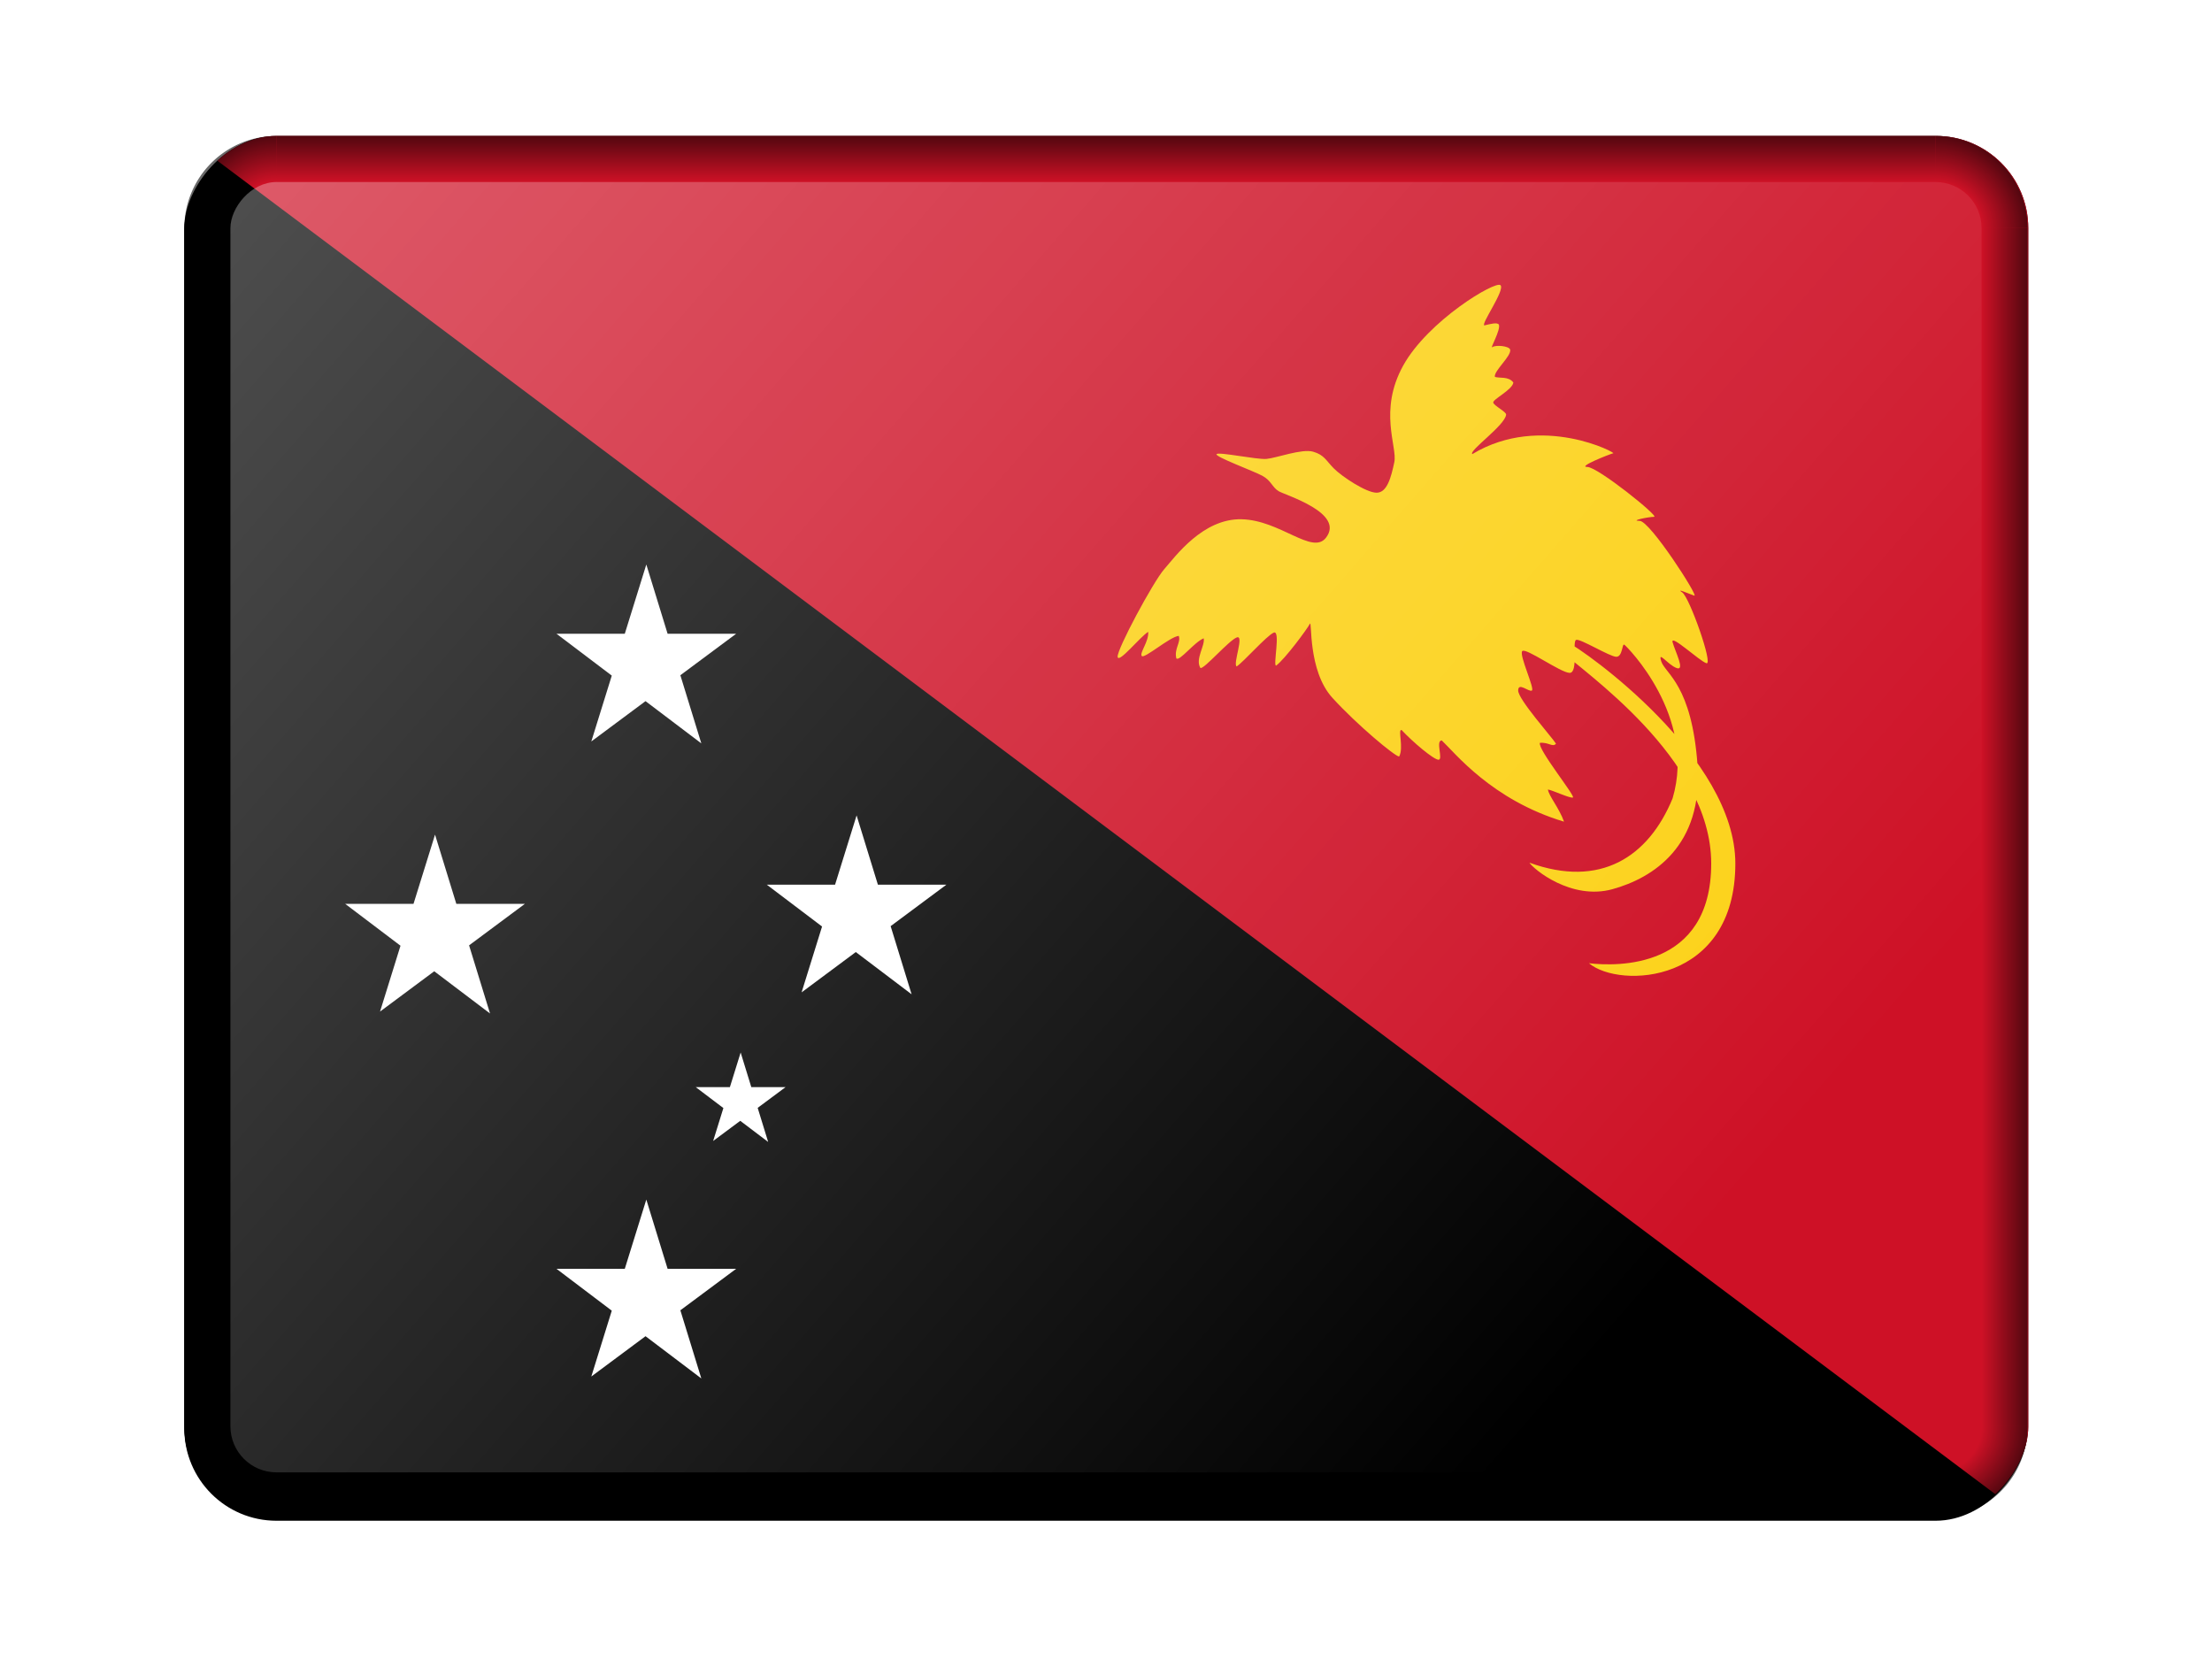
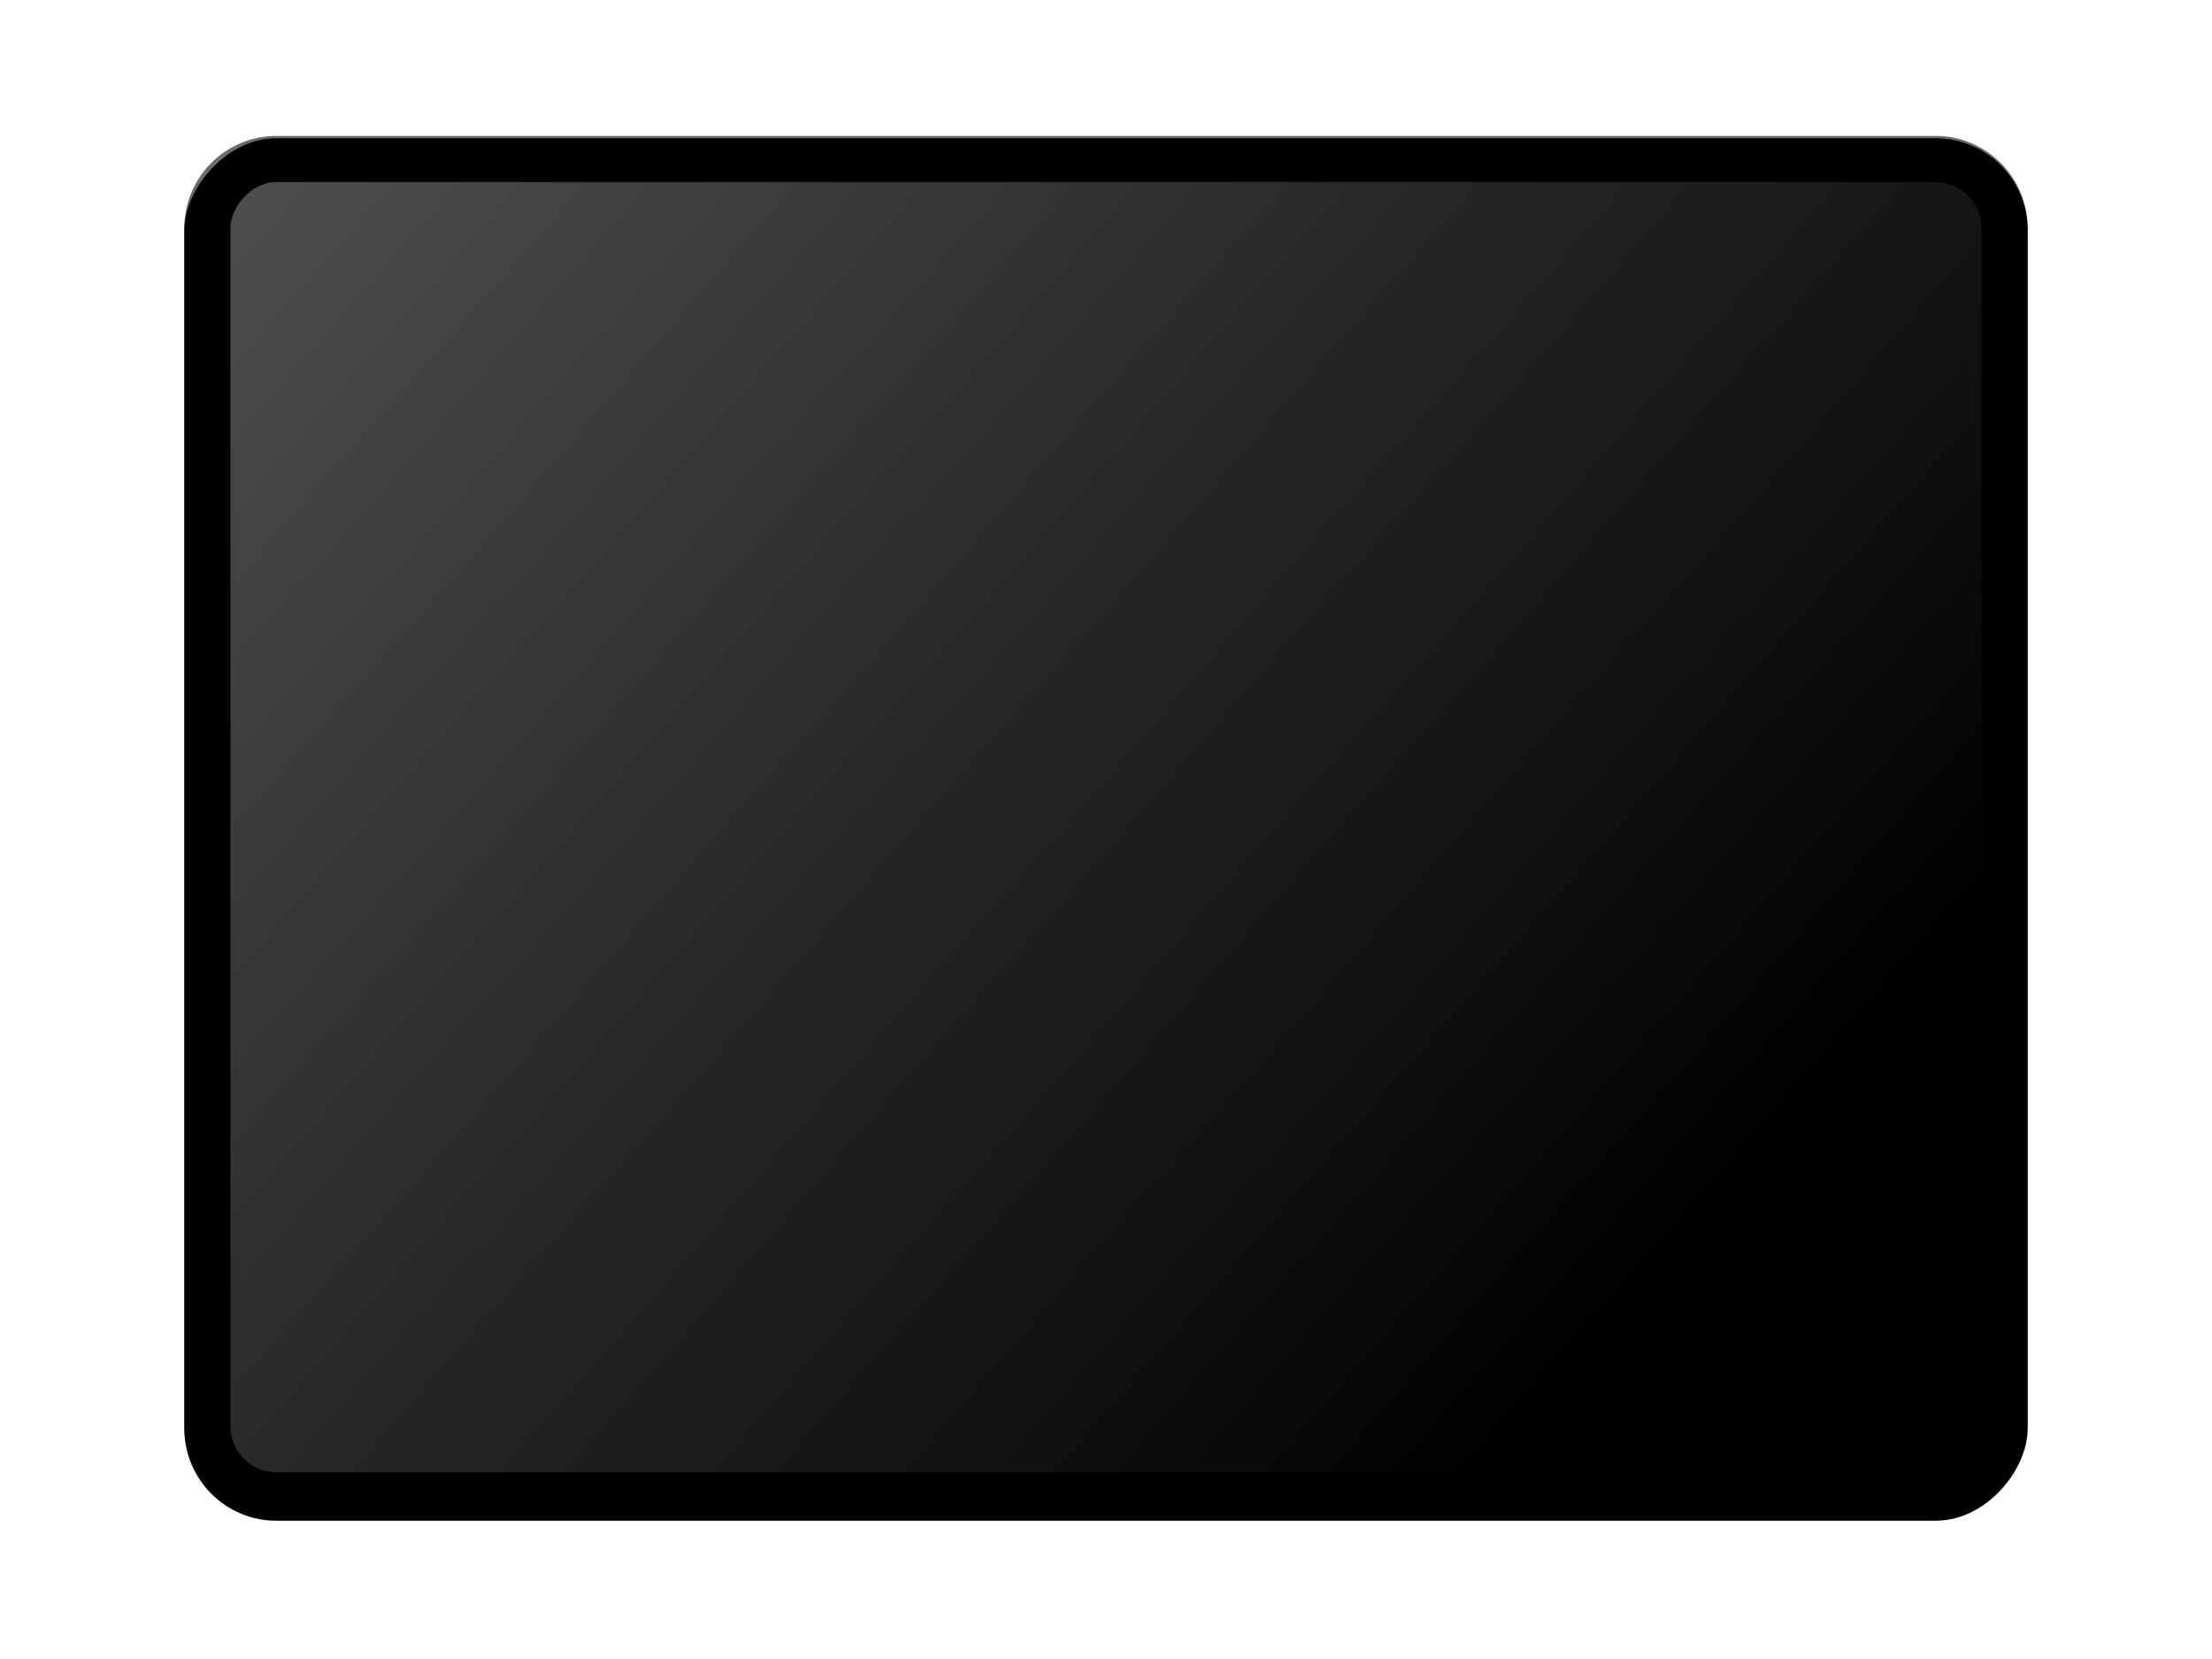
<svg xmlns="http://www.w3.org/2000/svg" xmlns:ns1="http://www.inkscape.org/namespaces/inkscape" xmlns:ns2="http://sodipodi.sourceforge.net/DTD/sodipodi-0.dtd" xmlns:xlink="http://www.w3.org/1999/xlink" viewBox="0 0 960 720" id="svg2" version="1.1" ns1:version="0.91 r13725" ns2:docname="BevelledPapuaNewGuinea.svg" width="960" height="720">
  <ns2:namedview pagecolor="#ffffff" bordercolor="#666666" borderopacity="1" objecttolerance="10" gridtolerance="10" guidetolerance="10" ns1:pageopacity="0" ns1:pageshadow="2" ns1:window-width="1600" ns1:window-height="837" id="namedview4549" showgrid="true" fit-margin-top="0" fit-margin-left="0" fit-margin-right="0" fit-margin-bottom="0" ns1:object-nodes="true" ns1:snap-smooth-nodes="true" ns1:object-paths="false" ns1:snap-global="true" ns1:zoom="0.92916667" ns1:cx="480.00003" ns1:cy="360" ns1:window-x="-8" ns1:window-y="-8" ns1:window-maximized="1" ns1:current-layer="svg2" />
  <defs id="defs4">
    <linearGradient id="linearGradient6136">
      <stop style="stop-color:#000000;stop-opacity:0;" offset="0" id="stop6138" />
      <stop style="stop-color:#000000;stop-opacity:1;" offset="1" id="stop6140" />
    </linearGradient>
    <linearGradient id="linearGradient22506">
      <stop style="stop-color:#ffffff;stop-opacity:1;" offset="0" id="stop22508" />
      <stop style="stop-color:#ffffff;stop-opacity:0;" offset="1" id="stop22510" />
    </linearGradient>
    <linearGradient id="linearGradient22338">
      <stop style="stop-color:#000000;stop-opacity:0;" offset="0" id="stop22340" />
      <stop id="stop6129" offset="0.5" style="stop-color:#000000;stop-opacity:0;" />
      <stop style="stop-color:#000000;stop-opacity:1;" offset="1" id="stop22342" />
    </linearGradient>
    <filter style="color-interpolation-filters:sRGB" ns1:label="Blur" id="filter23929">
      <feGaussianBlur stdDeviation="1 5" result="blur" id="feGaussianBlur23931" />
    </filter>
    <filter style="color-interpolation-filters:sRGB" ns1:label="Blur" id="filter23980">
      <feGaussianBlur stdDeviation="2 2" result="blur" id="feGaussianBlur23982" />
    </filter>
    <filter style="color-interpolation-filters:sRGB" ns1:label="Blur" id="filter23988">
      <feGaussianBlur stdDeviation="1 1" result="blur" id="feGaussianBlur23990" />
    </filter>
    <filter style="color-interpolation-filters:sRGB" ns1:label="Blur" id="filter24008">
      <feGaussianBlur stdDeviation="1 1" result="blur" id="feGaussianBlur24010" />
    </filter>
    <filter style="color-interpolation-filters:sRGB" ns1:label="Blur" id="filter24012">
      <feGaussianBlur stdDeviation="1 1" result="blur" id="feGaussianBlur24014" />
    </filter>
    <filter style="color-interpolation-filters:sRGB" ns1:label="Blur" id="filter24016">
      <feGaussianBlur stdDeviation="1 1" result="blur" id="feGaussianBlur24018" />
    </filter>
    <filter style="color-interpolation-filters:sRGB" ns1:label="Blur" id="filter24020">
      <feGaussianBlur stdDeviation="1 1" result="blur" id="feGaussianBlur24022" />
    </filter>
    <filter style="color-interpolation-filters:sRGB" ns1:label="Blur" id="filter24024">
      <feGaussianBlur stdDeviation="1 1" result="blur" id="feGaussianBlur24026" />
    </filter>
    <filter style="color-interpolation-filters:sRGB" ns1:label="Blur" id="filter24028">
      <feGaussianBlur stdDeviation="1 1" result="blur" id="feGaussianBlur24030" />
    </filter>
    <filter style="color-interpolation-filters:sRGB" ns1:label="Blur" id="filter24032">
      <feGaussianBlur stdDeviation="1 1" result="blur" id="feGaussianBlur24034" />
    </filter>
    <filter style="color-interpolation-filters:sRGB" ns1:label="Blur" id="filter24036">
      <feGaussianBlur stdDeviation="1 1" result="blur" id="feGaussianBlur24038" />
    </filter>
    <filter style="color-interpolation-filters:sRGB" ns1:label="Blur" id="filter24052">
      <feGaussianBlur stdDeviation="1 1" result="blur" id="feGaussianBlur24054" />
    </filter>
    <filter style="color-interpolation-filters:sRGB" ns1:label="Blur" id="filter24309">
      <feGaussianBlur stdDeviation="2 2" result="blur" id="feGaussianBlur24311" />
    </filter>
    <clipPath clipPathUnits="userSpaceOnUse" id="clipPath4532">
-       <path ns1:connector-curvature="0" id="path4534" d="M 18.75,-2.6189942e-4 A 18.75,18.75 0 0 0 0,18.75 L 0,381.25 a 18.75,18.75 0 0 0 18.75,18.75 l 562.5,0 a 18.75,18.75 0 0 0 18.75,-18.75 l 0,-362.5 A 18.75,18.75 0 0 0 581.25,-2.6189942e-4 l -562.5,0 z" style="fill:#00ffff;fill-opacity:1" />
+       <path ns1:connector-curvature="0" id="path4534" d="M 18.75,-2.6189942e-4 A 18.75,18.75 0 0 0 0,18.75 L 0,381.25 l 562.5,0 a 18.75,18.75 0 0 0 18.75,-18.75 l 0,-362.5 A 18.75,18.75 0 0 0 581.25,-2.6189942e-4 l -562.5,0 z" style="fill:#00ffff;fill-opacity:1" />
    </clipPath>
    <radialGradient ns1:collect="always" xlink:href="#linearGradient22338" id="radialGradient6127" cx="1070" cy="700.001" fx="1070" fy="700.001" r="40" gradientUnits="userSpaceOnUse" gradientTransform="matrix(-1,0,0,1,-170,-99.999)" />
    <linearGradient ns1:collect="always" xlink:href="#linearGradient6136" id="linearGradient6142" x1="780" y1="373.334" x2="800" y2="373.334" gradientUnits="userSpaceOnUse" gradientTransform="matrix(1,0,0,1.147,-2000,-88.234)" />
    <linearGradient ns1:collect="always" xlink:href="#linearGradient6136" id="linearGradient6152" x1="410" y1="620.001" x2="410" y2="640.001" gradientUnits="userSpaceOnUse" gradientTransform="translate(-2000,0)" />
    <radialGradient ns1:collect="always" xlink:href="#linearGradient22338" id="radialGradient6156" gradientUnits="userSpaceOnUse" gradientTransform="translate(-3030,-99.999)" cx="1070" cy="700.001" fx="1070" fy="700.001" r="40" />
    <linearGradient ns1:collect="always" xlink:href="#linearGradient6136" id="linearGradient6160" gradientUnits="userSpaceOnUse" x1="780" y1="373.334" x2="800" y2="373.334" gradientTransform="matrix(1,0,0,1.147,1200,-88.234)" />
    <linearGradient ns1:collect="always" xlink:href="#linearGradient6136" id="linearGradient6164" gradientUnits="userSpaceOnUse" x1="410" y1="620.001" x2="410" y2="640.001" gradientTransform="translate(-2000,-680.002)" />
    <radialGradient ns1:collect="always" xlink:href="#linearGradient22338" id="radialGradient6174" gradientUnits="userSpaceOnUse" gradientTransform="matrix(-1,0,0,-1,-170,780.001)" cx="1070" cy="700.001" fx="1070" fy="700.001" r="40" />
    <radialGradient ns1:collect="always" xlink:href="#linearGradient22338" id="radialGradient6176" gradientUnits="userSpaceOnUse" gradientTransform="matrix(1,0,0,-1,-3030,780.001)" cx="1070" cy="700.001" fx="1070" fy="700.001" r="40" />
    <linearGradient ns1:collect="always" xlink:href="#linearGradient22506" id="linearGradient6209" x1="2050" y1="-120.001" x2="2560" y2="-630.001" gradientUnits="userSpaceOnUse" gradientTransform="matrix(1,0,0,1.143,-4000,88.571)" />
    <filter style="color-interpolation-filters:sRGB" ns1:label="Blur" id="filter6223">
      <feGaussianBlur stdDeviation="2 2" result="blur" id="feGaussianBlur6225" />
    </filter>
    <filter style="color-interpolation-filters:sRGB" ns1:label="Blur" id="filter15556">
      <feGaussianBlur stdDeviation="2 2" result="blur" id="feGaussianBlur15558" />
    </filter>
    <filter style="color-interpolation-filters:sRGB" ns1:label="Blur" id="filter4960">
      <feGaussianBlur stdDeviation="2 2" result="blur" id="feGaussianBlur4962" />
    </filter>
    <clipPath clipPathUnits="userSpaceOnUse" id="clipPath4376">
-       <rect style="fill:#d70000;fill-opacity:1" id="rect4378" width="768" height="576" x="0" y="-576" transform="scale(1,-1)" ry="38.4" />
-     </clipPath>
+       </clipPath>
  </defs>
  <g id="g4380" transform="translate(80,18.999)">
    <rect style="fill:#000000;fill-opacity:1;filter:url(#filter4960)" id="rect6199" width="800" height="600" x="-1000" y="-641.001" transform="matrix(1,0,0,-1,1000,0)" ry="40" />
    <g clip-path="url(#clipPath4376)" transform="matrix(1.042,0,0,1.042,0,40.001)" id="g4155">
      <rect style="fill:#000000" y="0" x="0" width="768" height="576" id="rect6" />
      <path style="fill:#ce1126" ns1:connector-curvature="0" d="m 0,0 768,0 0,576 z" id="path8" />
      <path style="fill:#fcd116" ns1:connector-curvature="0" d="m 475.485,167.354 c -5.672,7.326 -19.095,-7.37 -35.175,-7.705 -16.08,-0.336 -27.471,15.41 -32.16,20.77 -4.689,5.361 -19.764,33.5 -19.43,36.515 0.335,3.015 9.381,-8.375 12.73,-10.385 0.335,4.02 -3.685,8.71 -2.68,10.05 1.005,1.34 11.724,-8.04 15.41,-8.375 1.005,2.68 -2.01,5.36 -1.005,9.38 1.341,1.34 7.371,-6.7 11.391,-8.375 0.669,3.015 -3.685,8.71 -1.341,12.395 1.675,0.335 11.724,-11.39 15.075,-12.73 3.351,-1.341 -1.675,11.055 0,12.06 3.015,-2.01 12.396,-12.73 15.411,-14.07 3.015,-1.34 -0.335,13.735 1.005,13.735 3.684,-2.68 13.065,-15.41 14.07,-17.42 1.005,-2.01 -1.005,19.43 9.38,30.82 10.385,11.391 26.131,24.455 27.805,24.455 2.01,-3.685 -0.669,-11.39 1.005,-11.055 4.689,5.025 13.4,12.395 15.41,12.395 2.01,0 -1.341,-8.04 1.34,-8.04 5.361,5.025 20.77,24.79 50.92,33.835 -2.01,-5.695 -6.366,-10.72 -6.7,-13.4 2.01,0.335 9.046,3.685 10.386,3.35 1.34,-0.336 -14.74,-20.1 -13.735,-22.78 3.685,-0.335 5.361,2.01 6.7,0.335 -1.675,-2.679 -15.745,-18.425 -15.745,-22.11 0,-3.685 4.356,0.67 5.695,0 1.34,-0.67 -5.36,-14.74 -4.02,-16.415 1.34,-1.674 16.079,9.045 19.764,9.045 3.685,0 1.005,-13.065 2.68,-13.735 1.675,-0.67 14.071,7.035 16.75,7.035 2.679,0 2.345,-5.695 3.35,-5.025 1.005,0.67 30.15,29.815 20.1,63.985 -10.05,24.456 -30.149,37.521 -59.63,26.8 1.674,2.68 17.42,15.745 34.505,11.055 17.085,-4.69 37.854,-18.09 35.51,-51.59 -2.345,-33.5 -13.401,-38.19 -15.075,-43.215 -1.674,-5.025 2.681,1.34 6.366,2.68 3.684,1.341 -0.67,-7.036 -1.675,-10.721 -1.005,-3.685 11.055,7.705 14.07,8.71 3.015,1.005 -7.035,-27.47 -10.05,-29.48 -3.015,-2.01 3.015,0.669 5.025,1.34 2.01,0.67 -18.426,-31.155 -22.78,-31.155 -4.355,0 3.684,-1.675 6.03,-1.675 2.346,0 -23.449,-20.77 -27.804,-20.77 -4.356,0 9.379,-5.361 10.719,-5.695 2.346,0.335 -29.814,-17.085 -58.625,0.335 -1.675,-1.339 13.569,-11.891 14.07,-16.414 0.168,-1.173 -5.024,-3.685 -5.36,-5.025 -0.336,-1.34 8.04,-5.36 8.375,-8.375 -2.01,-2.68 -5.695,-1.675 -7.705,-2.345 -0.501,-2.513 7.036,-8.71 6.366,-11.39 -0.502,-1.508 -6.031,-2.01 -7.371,-1.005 -1.34,1.005 3.518,-7.035 2.68,-9.38 -0.669,-1.005 -3.35,-0.335 -6.03,0.335 -1.675,-0.335 8.71,-14.74 6.7,-16.75 -2.01,-2.01 -30.151,14.739 -40.536,33.5 -10.385,18.76 -2.344,33.835 -3.684,40.2 -1.341,6.365 -3.016,12.73 -7.371,12.73 -4.355,0 -14.404,-6.7 -17.754,-10.05 -3.351,-3.35 -4.02,-5.695 -8.71,-7.035 -4.69,-1.34 -15.41,2.68 -19.43,3.015 -4.02,0.335 -19.765,-3.015 -20.77,-2.01 -1.005,1.005 15.41,7.035 19.095,9.045 3.685,2.01 4.021,4.69 6.7,6.365 2.679,1.674 27.804,9.045 19.764,19.43 z m 98.155,47.235 c 8.04,8.04 62.31,44.22 62.31,88.44 0,44.22 -39.531,42.881 -50.92,41.541 C 597.76,355.289 646,353.279 646,303.029 c 0,-44.22 -62.31,-88.44 -70.35,-92.46 -8.04,-4.02 -10.05,-4.02 -2.01,4.02 z" id="path10" />
      <g style="fill:#ffffff" id="g12">
        <path ns1:connector-curvature="0" d="M 220.254,418.599 231.709,381.748 243.164,419 213,396.168 l 37.418,0 z" id="path14" />
        <path ns1:connector-curvature="0" id="sl" d="m 192.418,178.496 -22.909,73.702 60.327,-44.862 -74.836,0 60.327,45.664 z" />
        <use height="100%" width="100%" xlink:href="#sl" x="-88" y="112.504" id="use17" />
        <use height="100%" width="100%" xlink:href="#sl" x="87.582" y="104.504" id="use19" />
        <use height="100%" width="100%" x="0" xlink:href="#sl" y="264.504" id="use21" />
      </g>
    </g>
    <g transform="translate(2000,0)" id="g4949">
-       <path style="opacity:0.603;fill:url(#radialGradient6127);fill-opacity:1" d="m -1200,600.001 a 40,40 0 0 1 -40,40 l 0,-20 a 20,20 0 0 0 20,-20 l 20,0 z" id="path5058" ns1:connector-curvature="0" />
      <rect style="opacity:0.603;fill:url(#linearGradient6142);fill-opacity:1" id="rect6134" width="20" height="520" x="-1220" y="80.001" ry="0" />
      <rect style="opacity:0.603;fill:url(#linearGradient6152);fill-opacity:1" id="rect6144" width="720" height="20" x="-1960" y="620.001" />
      <path ns1:connector-curvature="0" id="path6154" d="m -2000,600.001 a 40,40 0 0 0 40,40 l 0,-20 a 20,20 0 0 1 -20,-20 l -20,0 z" style="opacity:0.603;fill:url(#radialGradient6156);fill-opacity:1" />
      <rect ry="0" y="80.001" x="1980" height="520" width="20" id="rect6158" style="opacity:0.603;fill:url(#linearGradient6160);fill-opacity:1" transform="scale(-1,1)" />
      <rect y="-60.001" x="-1960" height="20" width="720" id="rect6162" style="opacity:0.603;fill:url(#linearGradient6164);fill-opacity:1" transform="scale(1,-1)" />
      <path ns1:connector-curvature="0" id="path6166" d="m -1200,80.001 a 40,40 0 0 0 -40,-40 l 0,20 a 20,20 0 0 1 20,20 l 20,0 z" style="opacity:0.603;fill:url(#radialGradient6174);fill-opacity:1" />
      <path style="opacity:0.603;fill:url(#radialGradient6176);fill-opacity:1" d="m -2000,80.001 a 40,40 0 0 1 40,-40 l 0,20 a 20,20 0 0 0 -20,20 l -20,0 z" id="path6168" ns1:connector-curvature="0" />
      <rect style="opacity:0.3;fill:url(#linearGradient6209);fill-opacity:1" id="rect6201" width="760" height="560" x="-1980" y="-620.001" ry="20" transform="scale(1,-1)" />
    </g>
  </g>
</svg>